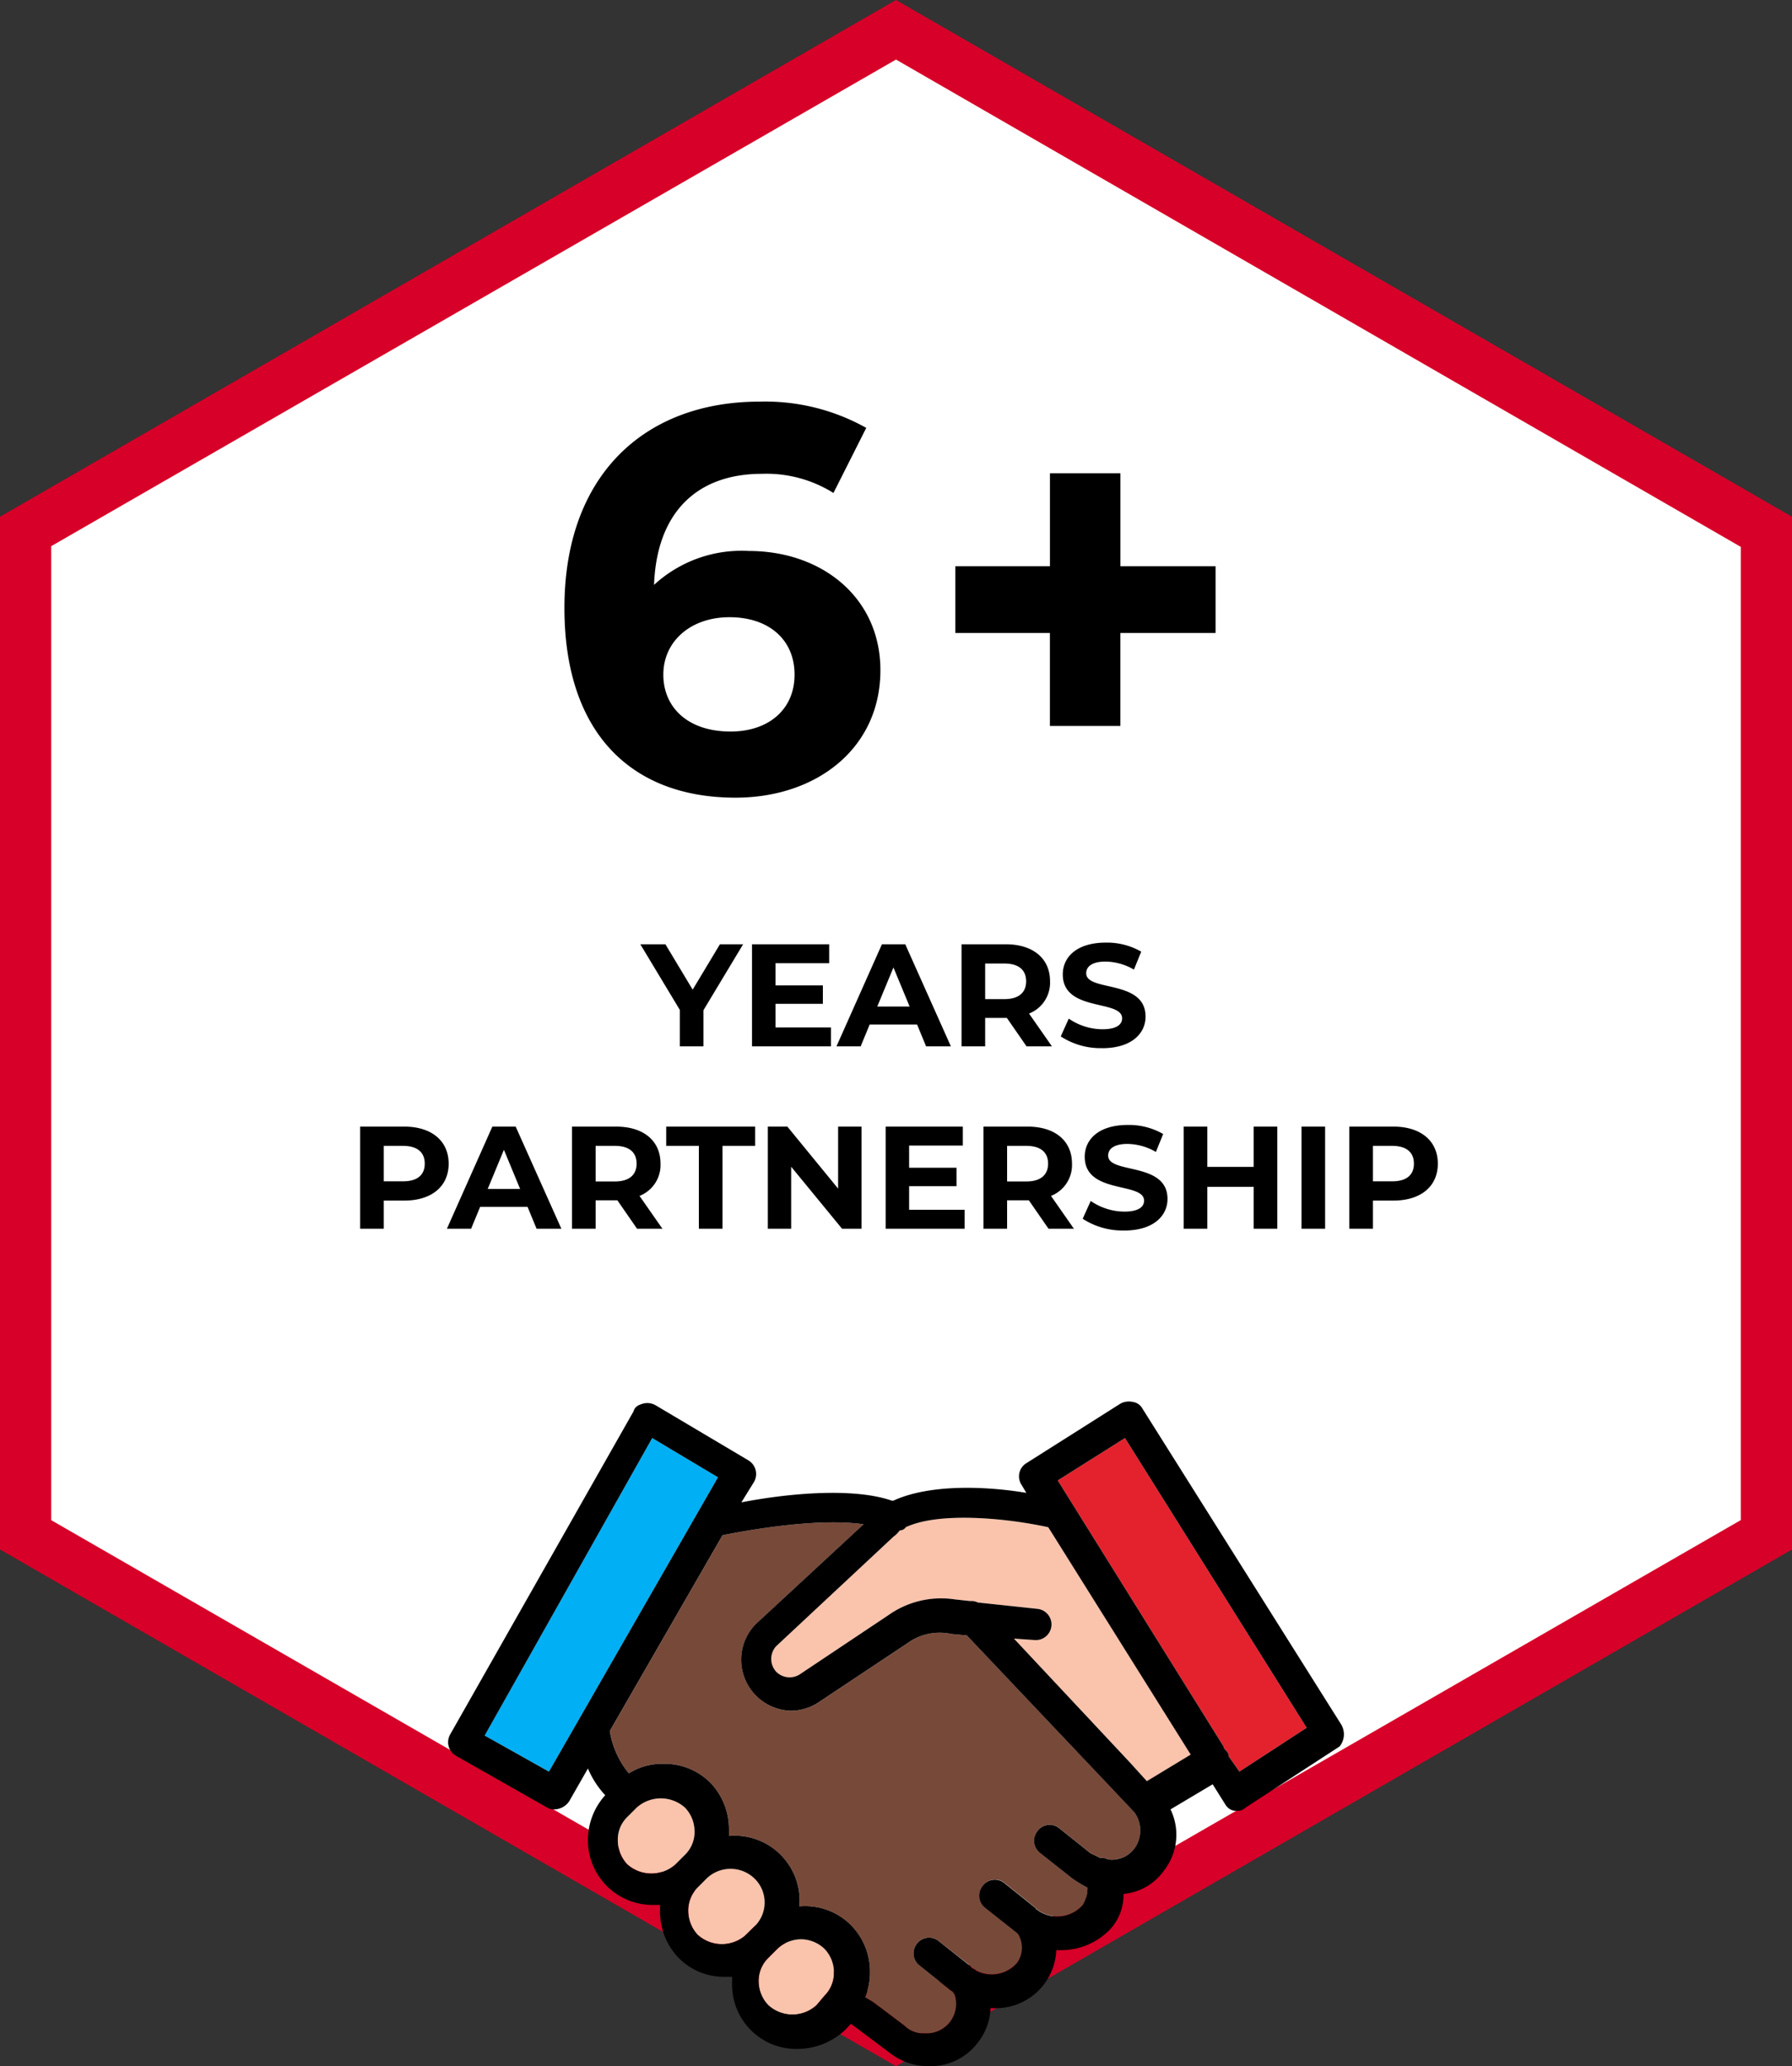
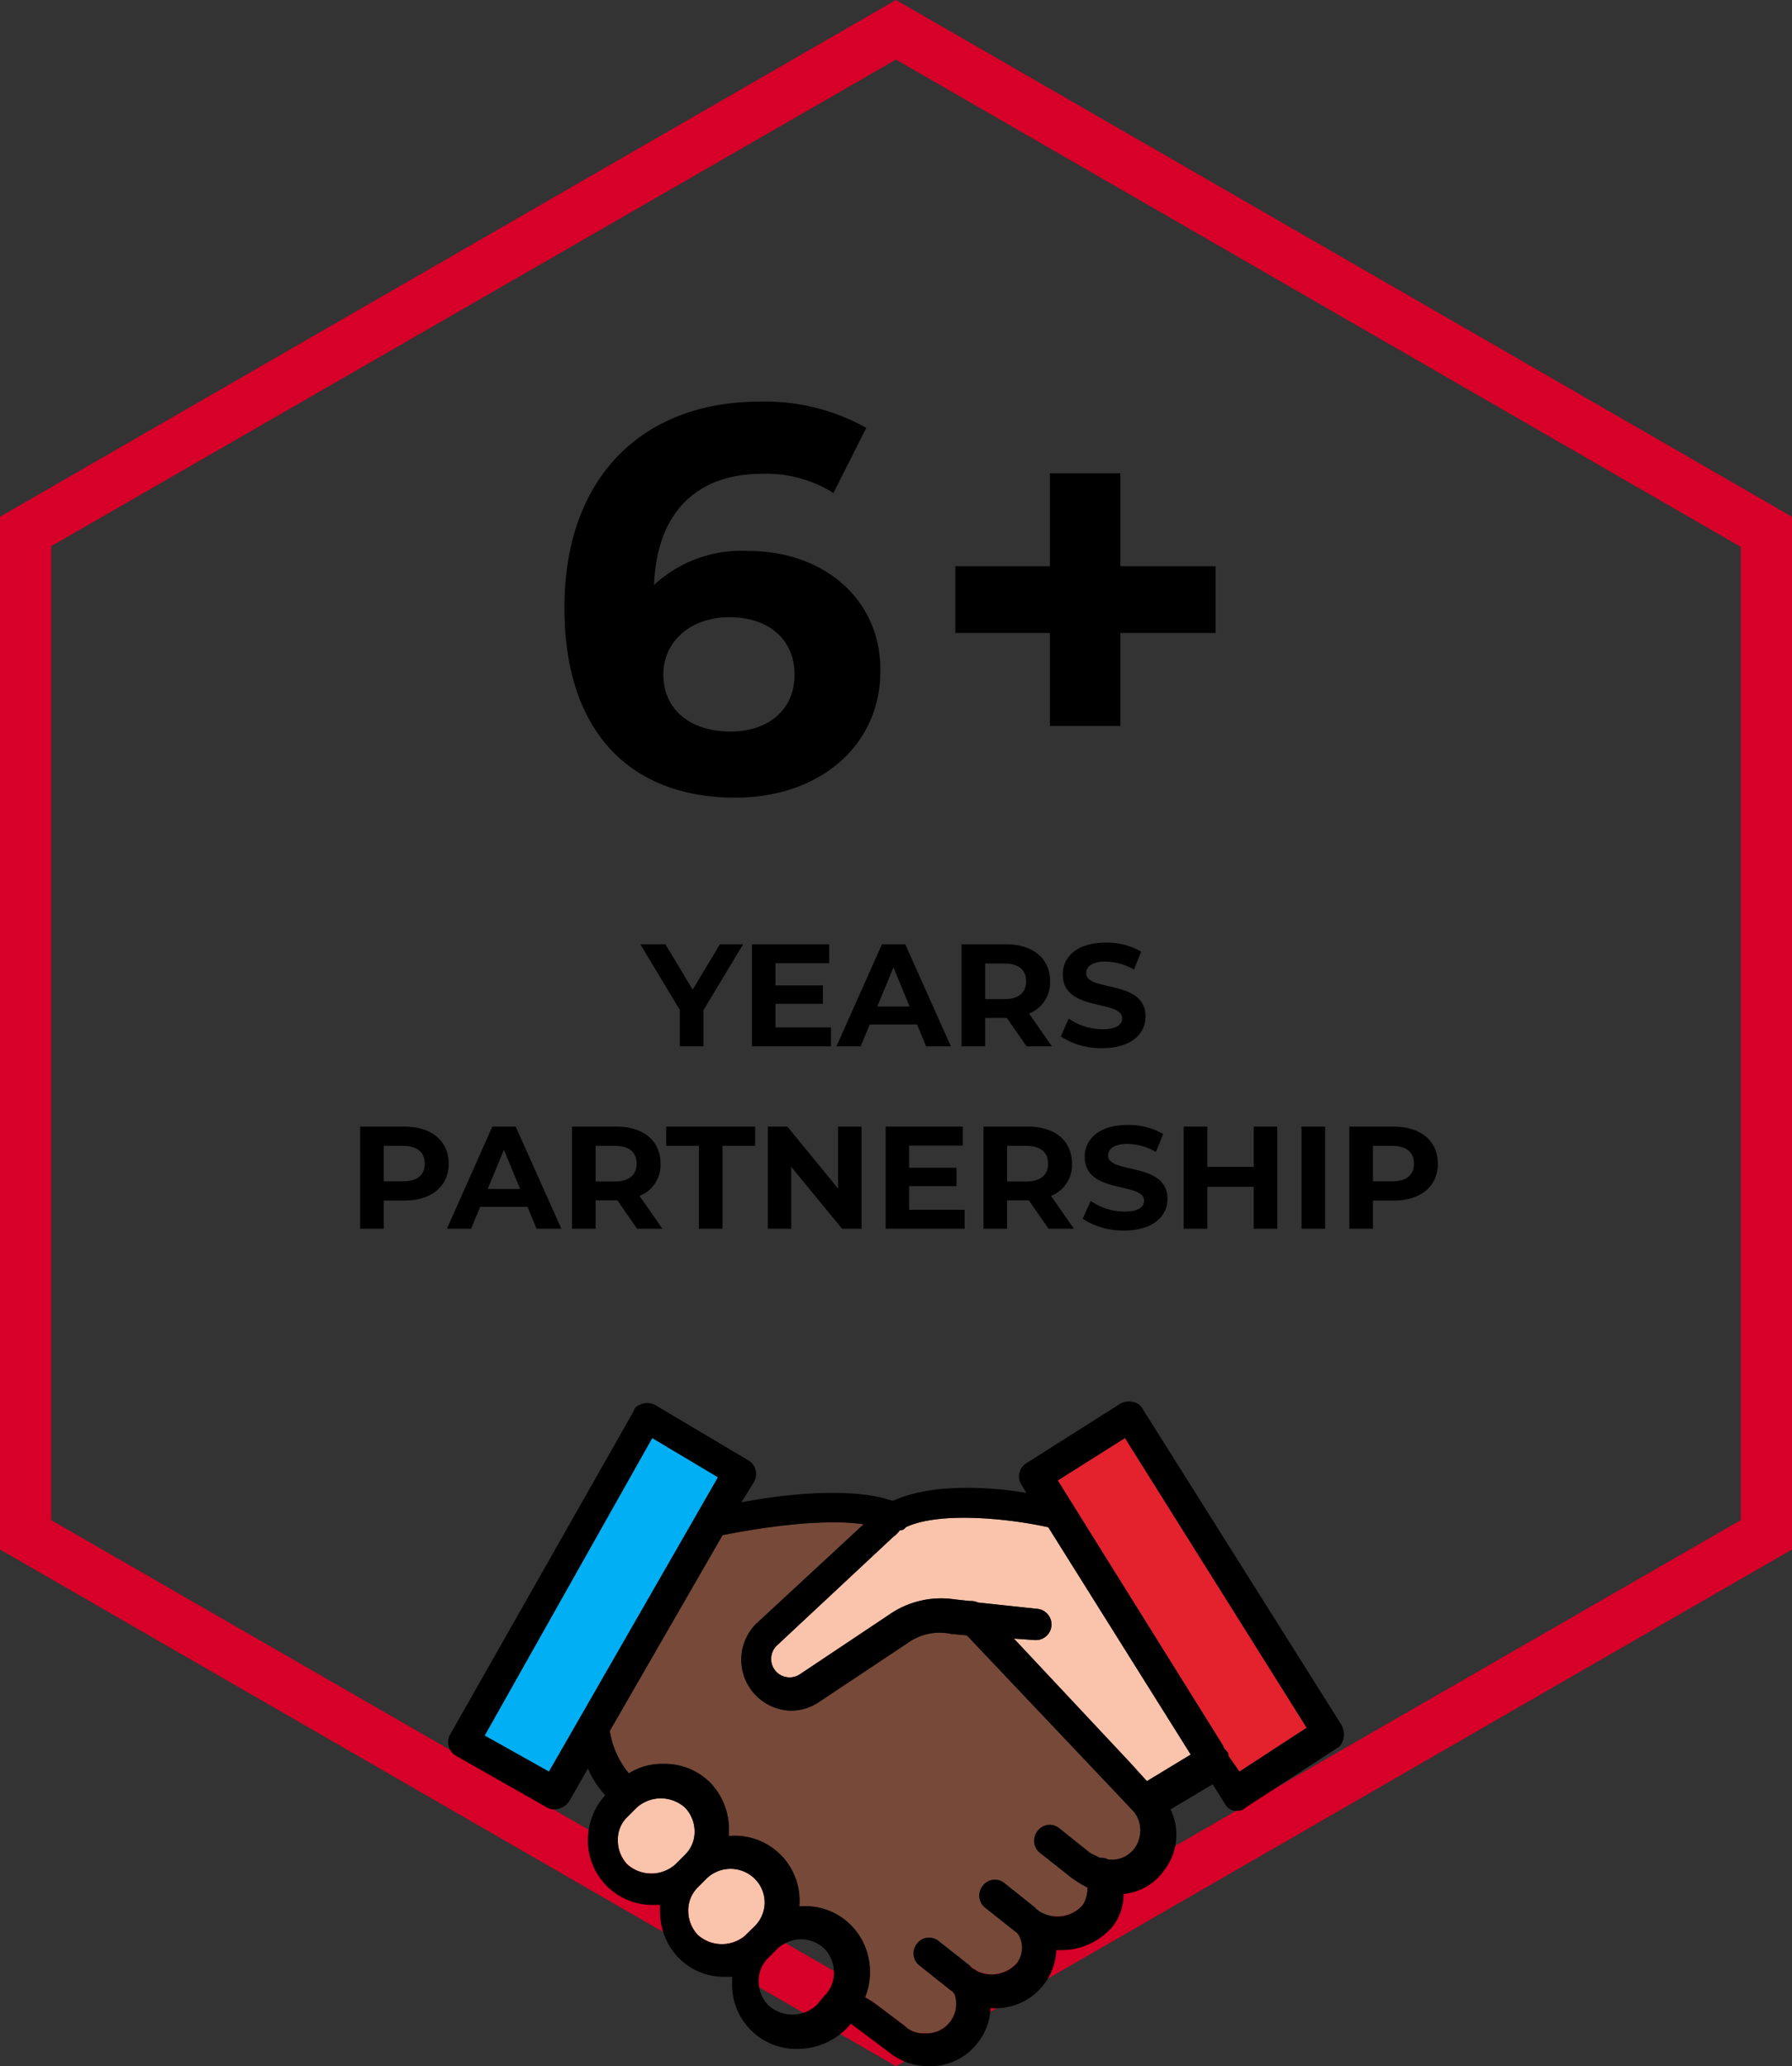
<svg xmlns="http://www.w3.org/2000/svg" width="147.48" height="169.974" viewBox="0 0 147.48 169.974">
  <rect x="0" y="0" width="147.48" height="169.974" fill="#333333" stroke="none" />
  <g id="Group_266" data-name="Group 266" transform="translate(-973.52 -486.921)">
    <g id="Polygon_1_00000103987510680957429300000012671226591677632912_" transform="translate(1121 486.921) rotate(90)">
-       <path id="Path_344" data-name="Path 344" d="M123.809,143.266H41.27L0,71.633,41.27,0h82.539l41.27,71.633Z" transform="translate(2.479 2.107)" fill="#fff" />
      <path id="Path_345" data-name="Path 345" d="M44.988,4.214,4.9,73.74l40.03,69.526h80.123l40.03-69.526L125.048,4.214H44.988M42.509,0h84.956l42.509,73.74-42.509,73.74H42.509L0,73.74Z" fill="#d70028" />
    </g>
-     <path id="Path_743" data-name="Path 743" d="M-12.128-19.755a10.632,10.632,0,0,0-7.785,2.79c.225-6.03,3.6-9.135,8.865-9.135a10.374,10.374,0,0,1,5.9,1.575l2.7-5.355a17.008,17.008,0,0,0-8.775-2.16c-9.495,0-16.065,6.075-16.065,16.965C-27.293-4.9-21.893.54-13.208.54-6.548.54-1.283-3.51-1.283-9.945-1.283-15.885-6.053-19.755-12.128-19.755ZM-13.613-4.9c-3.51,0-5.535-1.98-5.535-4.68,0-2.745,2.25-4.725,5.445-4.725,3.24,0,5.355,1.845,5.355,4.725S-10.507-4.9-13.613-4.9ZM26.3-18.5h-7.83v-7.65h-5.8v7.65H4.882v5.49h7.785v7.65h5.8v-7.65H26.3Z" transform="translate(1047.26 552)" />
+     <path id="Path_743" data-name="Path 743" d="M-12.128-19.755a10.632,10.632,0,0,0-7.785,2.79c.225-6.03,3.6-9.135,8.865-9.135a10.374,10.374,0,0,1,5.9,1.575l2.7-5.355a17.008,17.008,0,0,0-8.775-2.16c-9.495,0-16.065,6.075-16.065,16.965C-27.293-4.9-21.893.54-13.208.54-6.548.54-1.283-3.51-1.283-9.945-1.283-15.885-6.053-19.755-12.128-19.755ZM-13.613-4.9c-3.51,0-5.535-1.98-5.535-4.68,0-2.745,2.25-4.725,5.445-4.725,3.24,0,5.355,1.845,5.355,4.725S-10.507-4.9-13.613-4.9M26.3-18.5h-7.83v-7.65h-5.8v7.65H4.882v5.49h7.785v7.65h5.8v-7.65H26.3Z" transform="translate(1047.26 552)" />
    <path id="Path_742" data-name="Path 742" d="M-12.582-8.4H-14.49l-2.244,3.732L-18.978-8.4h-2.064L-17.79-3V0h1.944V-2.976Zm2.664,6.84V-3.5h3.9V-5.016h-3.9V-6.84H-5.5V-8.4H-11.85V0h6.5V-1.56ZM2.478,0h2.04L.762-8.4h-1.92L-4.9,0H-2.91l.744-1.8h3.9Zm-4.02-3.276L-.21-6.492,1.122-3.276ZM12.834,0,10.95-2.7a2.731,2.731,0,0,0,1.728-2.652c0-1.884-1.4-3.048-3.648-3.048H5.394V0H7.338V-2.34H9.126L10.746,0ZM10.71-5.352c0,.912-.6,1.464-1.788,1.464H7.338V-6.816H8.922C10.11-6.816,10.71-6.276,10.71-5.352Zm6.264,5.5c2.4,0,3.564-1.2,3.564-2.6,0-3.084-4.884-2.016-4.884-3.564,0-.528.444-.96,1.6-.96a4.744,4.744,0,0,1,2.328.66l.6-1.476a5.635,5.635,0,0,0-2.916-.744c-2.388,0-3.54,1.188-3.54,2.616,0,3.12,4.884,2.04,4.884,3.612,0,.516-.468.9-1.62.9a4.941,4.941,0,0,1-2.772-.876l-.66,1.464A5.987,5.987,0,0,0,16.974.144ZM-40.464,6.6H-44.1V15h1.944V12.684h1.692c2.244,0,3.648-1.164,3.648-3.036S-38.22,6.6-40.464,6.6Zm-.108,4.5h-1.584V8.184h1.584c1.188,0,1.788.54,1.788,1.464S-39.384,11.1-40.572,11.1ZM-29.58,15h2.04L-31.3,6.6h-1.92L-36.96,15h1.992l.744-1.8h3.9Zm-4.02-3.276,1.332-3.216,1.332,3.216ZM-19.224,15l-1.884-2.7A2.731,2.731,0,0,0-19.38,9.648c0-1.884-1.4-3.048-3.648-3.048h-3.636V15h1.944V12.66h1.788l1.62,2.34Zm-2.124-5.352c0,.912-.6,1.464-1.788,1.464H-24.72V8.184h1.584C-21.948,8.184-21.348,8.724-21.348,9.648ZM-16.224,15h1.944V8.184h2.688V6.6h-7.32V8.184h2.688Zm11.46-8.4v5.1L-8.94,6.6h-1.608V15h1.92V9.9L-4.44,15h1.6V6.6ZM1.08,13.44V11.5h3.9V9.984H1.08V8.16H5.5V6.6H-.852V15h6.5V13.44ZM14.64,15l-1.884-2.7a2.731,2.731,0,0,0,1.728-2.652c0-1.884-1.4-3.048-3.648-3.048H7.2V15H9.144V12.66h1.788L12.552,15ZM12.516,9.648c0,.912-.6,1.464-1.788,1.464H9.144V8.184h1.584C11.916,8.184,12.516,8.724,12.516,9.648Zm6.264,5.5c2.4,0,3.564-1.2,3.564-2.6,0-3.084-4.884-2.016-4.884-3.564,0-.528.444-.96,1.6-.96a4.744,4.744,0,0,1,2.328.66l.6-1.476a5.635,5.635,0,0,0-2.916-.744c-2.388,0-3.54,1.188-3.54,2.616,0,3.12,4.884,2.04,4.884,3.612,0,.516-.468.9-1.62.9a4.941,4.941,0,0,1-2.772-.876l-.66,1.464A5.987,5.987,0,0,0,18.78,15.144ZM29.436,6.6V9.912H25.62V6.6H23.676V15H25.62V11.556h3.816V15H31.38V6.6ZM33.372,15h1.944V6.6H33.372Zm7.572-8.4H37.308V15h1.944V12.684h1.692c2.244,0,3.648-1.164,3.648-3.036S43.188,6.6,40.944,6.6Zm-.108,4.5H39.252V8.184h1.584c1.188,0,1.788.54,1.788,1.464S42.024,11.1,40.836,11.1Z" transform="translate(1047.26 573)" />
    <g id="Group_265" data-name="Group 265" transform="translate(1010.391 602.202)">
      <g id="Group_264" data-name="Group 264" transform="translate(-0.001 0.001)">
        <path id="Path_734" data-name="Path 734" d="M20.707,4.733,6.8,28.947,1.5,25.98,15.295,1.506Z" transform="translate(1.513 1.51)" fill="#00aff4" />
-         <path id="Path_735" data-name="Path 735" d="M13.536,27.488a2.82,2.82,0,0,1-.782-1.924,2.629,2.629,0,0,1,.782-1.944l.762-.762a2.867,2.867,0,0,1,1.944-.782,2.82,2.82,0,0,1,1.924.782,2.784,2.784,0,0,1,.782,1.924,2.629,2.629,0,0,1-.782,1.944l-.641.762A2.935,2.935,0,0,1,13.536,27.488Z" transform="translate(12.814 22.172)" fill="#f9c3ac" />
        <path id="Path_736" data-name="Path 736" d="M14.494,24.718a2.959,2.959,0,0,1-3.869-.12,2.9,2.9,0,0,1-.762-1.944,2.678,2.678,0,0,1,.762-1.924l.782-.782a2.837,2.837,0,0,1,3.869,0,2.74,2.74,0,0,1,0,4.009Z" transform="translate(9.911 19.269)" fill="#f9c3ac" />
        <path id="Path_737" data-name="Path 737" d="M7.736,17.842l.782-.782a2.977,2.977,0,0,1,3.989,0A2.831,2.831,0,0,1,13.288,19a2.615,2.615,0,0,1-.782,1.924l-.782.782a2.976,2.976,0,0,1-3.989,0,2.844,2.844,0,0,1-.762-1.944A2.568,2.568,0,0,1,7.736,17.842Z" transform="translate(7.008 16.364)" fill="#f9c3ac" />
        <path id="Path_738" data-name="Path 738" d="M8.207,25.61a7.262,7.262,0,0,1-1.563-3.488l9.281-16.1c2.586-.521,8-1.423,11.606-.9l-8.9,8.238a4.195,4.195,0,0,0,2.967,7.1,4.173,4.173,0,0,0,2.185-.661l7.356-4.891a4.5,4.5,0,0,1,3.608-.762l1.283.12L47.756,26.633l2.065,2.185a2.52,2.52,0,0,1,0,2.967,2.308,2.308,0,0,1-2.185.9,1.057,1.057,0,0,0-.641-.12c-.261-.14-.521-.261-.782-.381l-2.586-2.065a1.239,1.239,0,0,0-1.8.261,1.271,1.271,0,0,0,.261,1.8l2.586,2.045a10.281,10.281,0,0,0,1.283.782,2.61,2.61,0,0,1-.381,1.423,2.789,2.789,0,0,1-3.608.5l-.14-.12a.118.118,0,0,1-.12-.12l-2.586-2.065a1.239,1.239,0,0,0-1.8.261,1.271,1.271,0,0,0,.261,1.8l2.586,2.045.12.14a2.136,2.136,0,0,1-.12,2.325,2.773,2.773,0,0,1-3.347.641c-.14-.14-.261-.14-.4-.261l-.12-.14L33.7,39.4a1.251,1.251,0,0,0-1.8.241,1.267,1.267,0,0,0,.261,1.8l2.586,2.065c.12,0,.12.14.261.261A2.43,2.43,0,0,1,32.562,47a2.185,2.185,0,0,1-1.684-.641l-2.586-1.944-.641-.381a5.266,5.266,0,0,0,.4-2.065A5.441,5.441,0,0,0,26.488,38.1a5.326,5.326,0,0,0-4.25-1.543,5.341,5.341,0,0,0-5.793-5.793v-.521A5.507,5.507,0,0,0,14.9,26.372a5.306,5.306,0,0,0-3.869-1.543A5.116,5.116,0,0,0,8.207,25.61Z" transform="translate(6.676 4.987)" fill="#774939" />
        <path id="Path_739" data-name="Path 739" d="M22.941,12.772l-7.356,4.911a1.523,1.523,0,0,1-1.924-2.325l9.662-9.02a2.117,2.117,0,0,0,.521-.521.594.594,0,0,0,.5-.261c2.706-1.283,8.258-.762,11.726,0L47.8,24.258l-3.608,2.185-1.4-1.543L33.244,14.717l1.684.12a1.288,1.288,0,0,0,.241-2.566l-4.891-.521a1.222,1.222,0,0,0-.641-.12l-1.283-.14A7.5,7.5,0,0,0,22.941,12.772Z" transform="translate(13.331 4.796)" fill="#f9c3ac" />
        <path id="Path_740" data-name="Path 740" d="M45.52,25.339l-5.532,3.608-.9-1.283a.439.439,0,0,0-.14-.381c-.12-.14-.261-.261-.261-.4L25.034,4.994l5.532-3.488Z" transform="translate(25.149 1.51)" fill="#e3222d" />
        <path id="Path_741" data-name="Path 741" d="M70.667,26.851,55.714,3.017,50.182,6.505,63.832,28.394c0,.14.14.261.261.4a.439.439,0,0,1,.14.381l.9,1.283ZM26.348,49.662a2.935,2.935,0,0,0,3.989,0l.641-.762a2.629,2.629,0,0,0,.782-1.944,2.784,2.784,0,0,0-.782-1.924,2.82,2.82,0,0,0-1.924-.782,2.867,2.867,0,0,0-1.944.782l-.762.762a2.629,2.629,0,0,0-.782,1.944A2.82,2.82,0,0,0,26.348,49.662ZM26.99,22.22a1.552,1.552,0,0,0,1.924.261L36.27,17.57a7.5,7.5,0,0,1,5.412-1.283l1.283.14a1.222,1.222,0,0,1,.641.12l4.891.521a1.288,1.288,0,0,1-.241,2.566l-1.684-.12L56.115,29.7l1.4,1.543,3.608-2.185L49.4,10.354c-3.468-.762-9.02-1.283-11.726,0a.594.594,0,0,1-.5.261,2.117,2.117,0,0,1-.521.521l-9.662,9.02A1.557,1.557,0,0,0,26.99,22.22ZM20.535,43.869a2.959,2.959,0,0,0,3.869.12l.782-.762a2.74,2.74,0,0,0,0-4.009,2.837,2.837,0,0,0-3.869,0L20.535,40a2.678,2.678,0,0,0-.762,1.924A2.9,2.9,0,0,0,20.535,43.869ZM8.308,30.459,22.219,6.245,16.807,3.017,3.016,27.492Zm3.207,5.552A5.5,5.5,0,0,1,12.938,32.4a7.482,7.482,0,0,1-1.423-2.2L9.972,32.9a1.5,1.5,0,0,1-1.163.661,1.1,1.1,0,0,1-.641-.14L.691,29.176a1.289,1.289,0,0,1-.5-1.8L15.263.832c.12-.4.381-.521.762-.641a1.379,1.379,0,0,1,1.042.12l7.6,4.51a1.312,1.312,0,0,1,.521,1.8L24.143,8.309c3.368-.661,9.02-1.3,12.388-.14h.12c3.087-1.423,7.858-1.163,10.944-.641l-.381-.641a1.272,1.272,0,0,1,.381-1.8L55.333.191a1.462,1.462,0,0,1,1.042-.14,1.055,1.055,0,0,1,.762.521L73.514,26.59a1.577,1.577,0,0,1-.14,1.8l-7.737,5.031a.9.9,0,0,1-.641.261h-.261a1.055,1.055,0,0,1-.762-.521L62.93,31.5l-3.468,2.065a4.776,4.776,0,0,1-.521,5.011,4.574,4.574,0,0,1-3.347,1.944,4.2,4.2,0,0,1-1.022,2.826,5.584,5.584,0,0,1-4.129,1.8h-.381a4.984,4.984,0,0,1-5.172,4.771h-.241a4.818,4.818,0,0,1-1.042,2.826,4.874,4.874,0,0,1-4.129,1.944A5.139,5.139,0,0,1,36.27,53.53l-3.107-2.325-.5.521a5.721,5.721,0,0,1-3.869,1.543,5.276,5.276,0,0,1-5.412-5.412v-.521H22.86a5.227,5.227,0,0,1-3.869-1.543,5.472,5.472,0,0,1-1.543-3.869v-.5h-.521a5.307,5.307,0,0,1-5.412-5.412Zm1.8-8.9A7.262,7.262,0,0,0,14.883,30.6a5.116,5.116,0,0,1,2.826-.782,5.306,5.306,0,0,1,3.869,1.543,5.507,5.507,0,0,1,1.543,3.869v.521a5.341,5.341,0,0,1,5.793,5.793,5.326,5.326,0,0,1,4.25,1.543,5.441,5.441,0,0,1,1.563,3.869,5.266,5.266,0,0,1-.4,2.065l.641.381,2.586,1.944a2.185,2.185,0,0,0,1.684.641,2.43,2.43,0,0,0,2.445-3.227c-.14-.12-.14-.261-.261-.261l-2.586-2.065a1.267,1.267,0,0,1-.261-1.8,1.251,1.251,0,0,1,1.8-.241l2.586,2.045.12.14c.14.12.261.12.4.261a2.773,2.773,0,0,0,3.347-.641,2.136,2.136,0,0,0,.12-2.325l-.12-.14-2.586-2.045a1.271,1.271,0,0,1-.261-1.8,1.239,1.239,0,0,1,1.8-.261l2.586,2.065a.118.118,0,0,0,.12.12l.14.12a2.789,2.789,0,0,0,3.608-.5A2.61,2.61,0,0,0,52.627,40a10.281,10.281,0,0,1-1.283-.782l-2.586-2.045a1.271,1.271,0,0,1-.261-1.8,1.239,1.239,0,0,1,1.8-.261l2.586,2.065c.261.12.521.241.782.381a1.057,1.057,0,0,1,.641.12,2.308,2.308,0,0,0,2.185-.9,2.52,2.52,0,0,0,0-2.967l-2.065-2.185L42.7,19.254l-1.283-.12a4.5,4.5,0,0,0-3.608.762l-7.356,4.891a4.173,4.173,0,0,1-2.185.661,4.195,4.195,0,0,1-2.967-7.1l8.9-8.238c-3.608-.521-9.02.381-11.606.9Zm1.423,10.965a2.976,2.976,0,0,0,3.989,0l.782-.782a2.615,2.615,0,0,0,.782-1.924,2.831,2.831,0,0,0-.782-1.944,2.977,2.977,0,0,0-3.989,0l-.782.782a2.568,2.568,0,0,0-.762,1.924A2.844,2.844,0,0,0,14.742,38.076Z" transform="translate(0.001 -0.001)" />
      </g>
    </g>
  </g>
</svg>